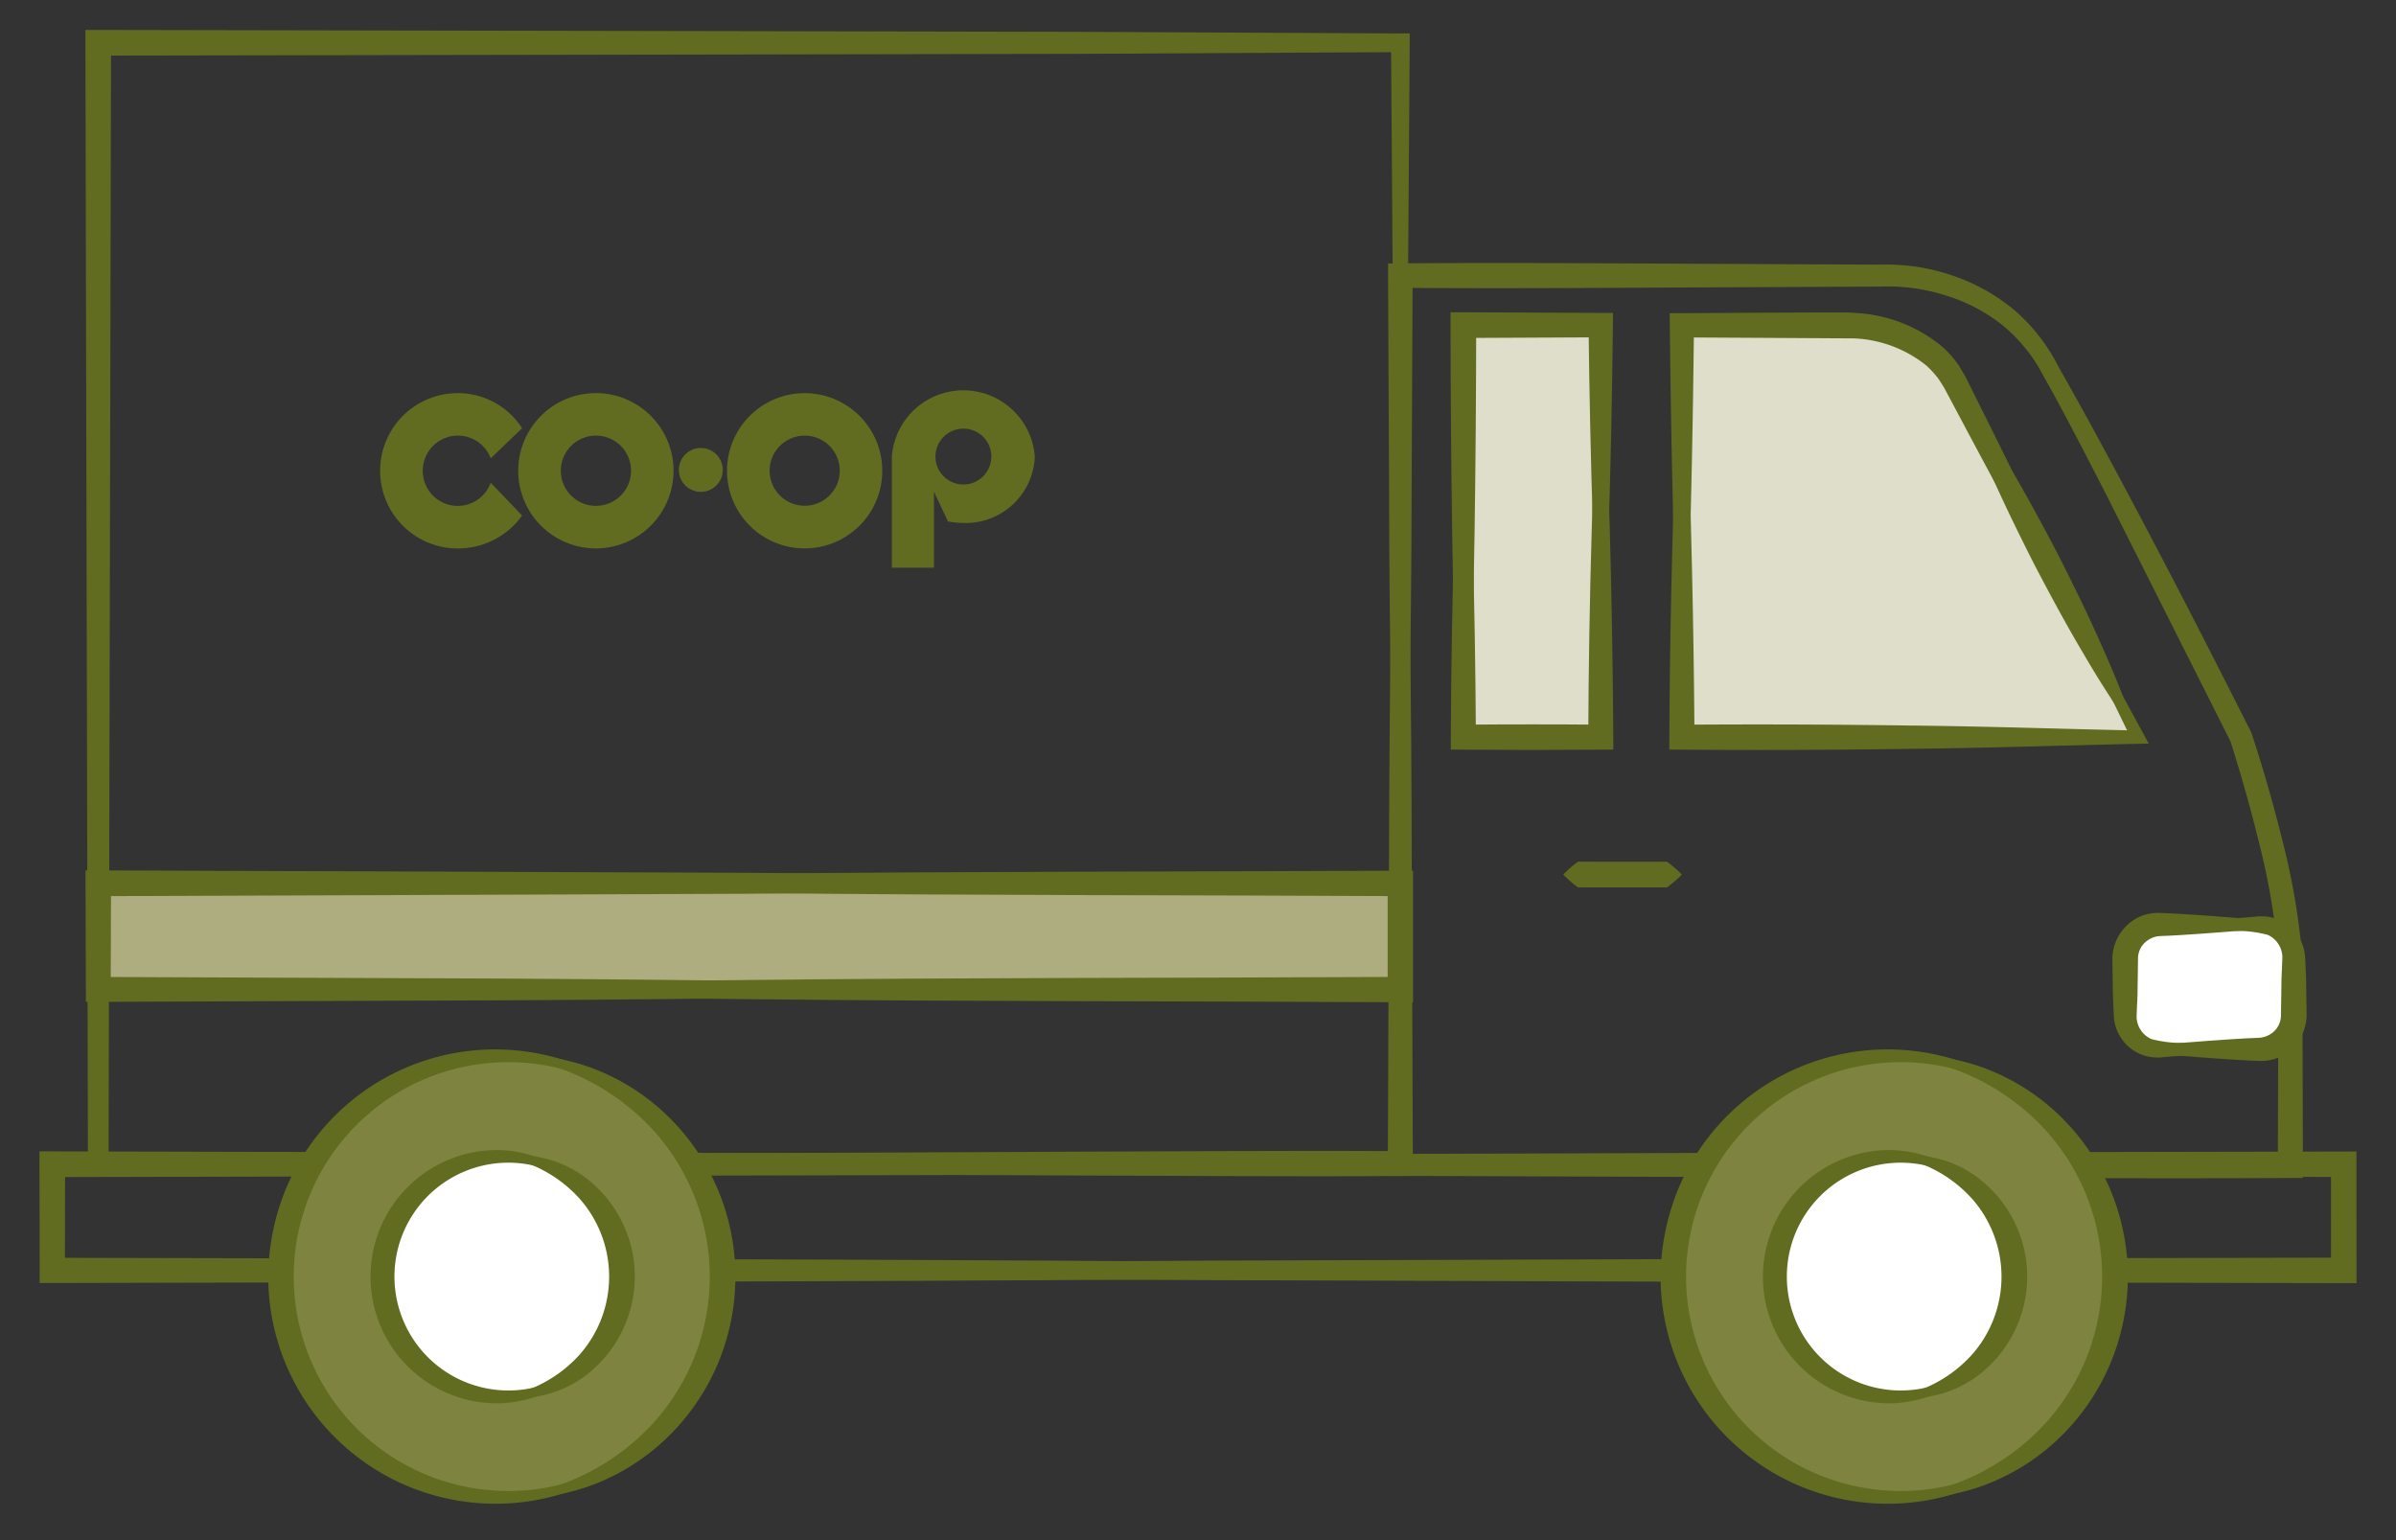
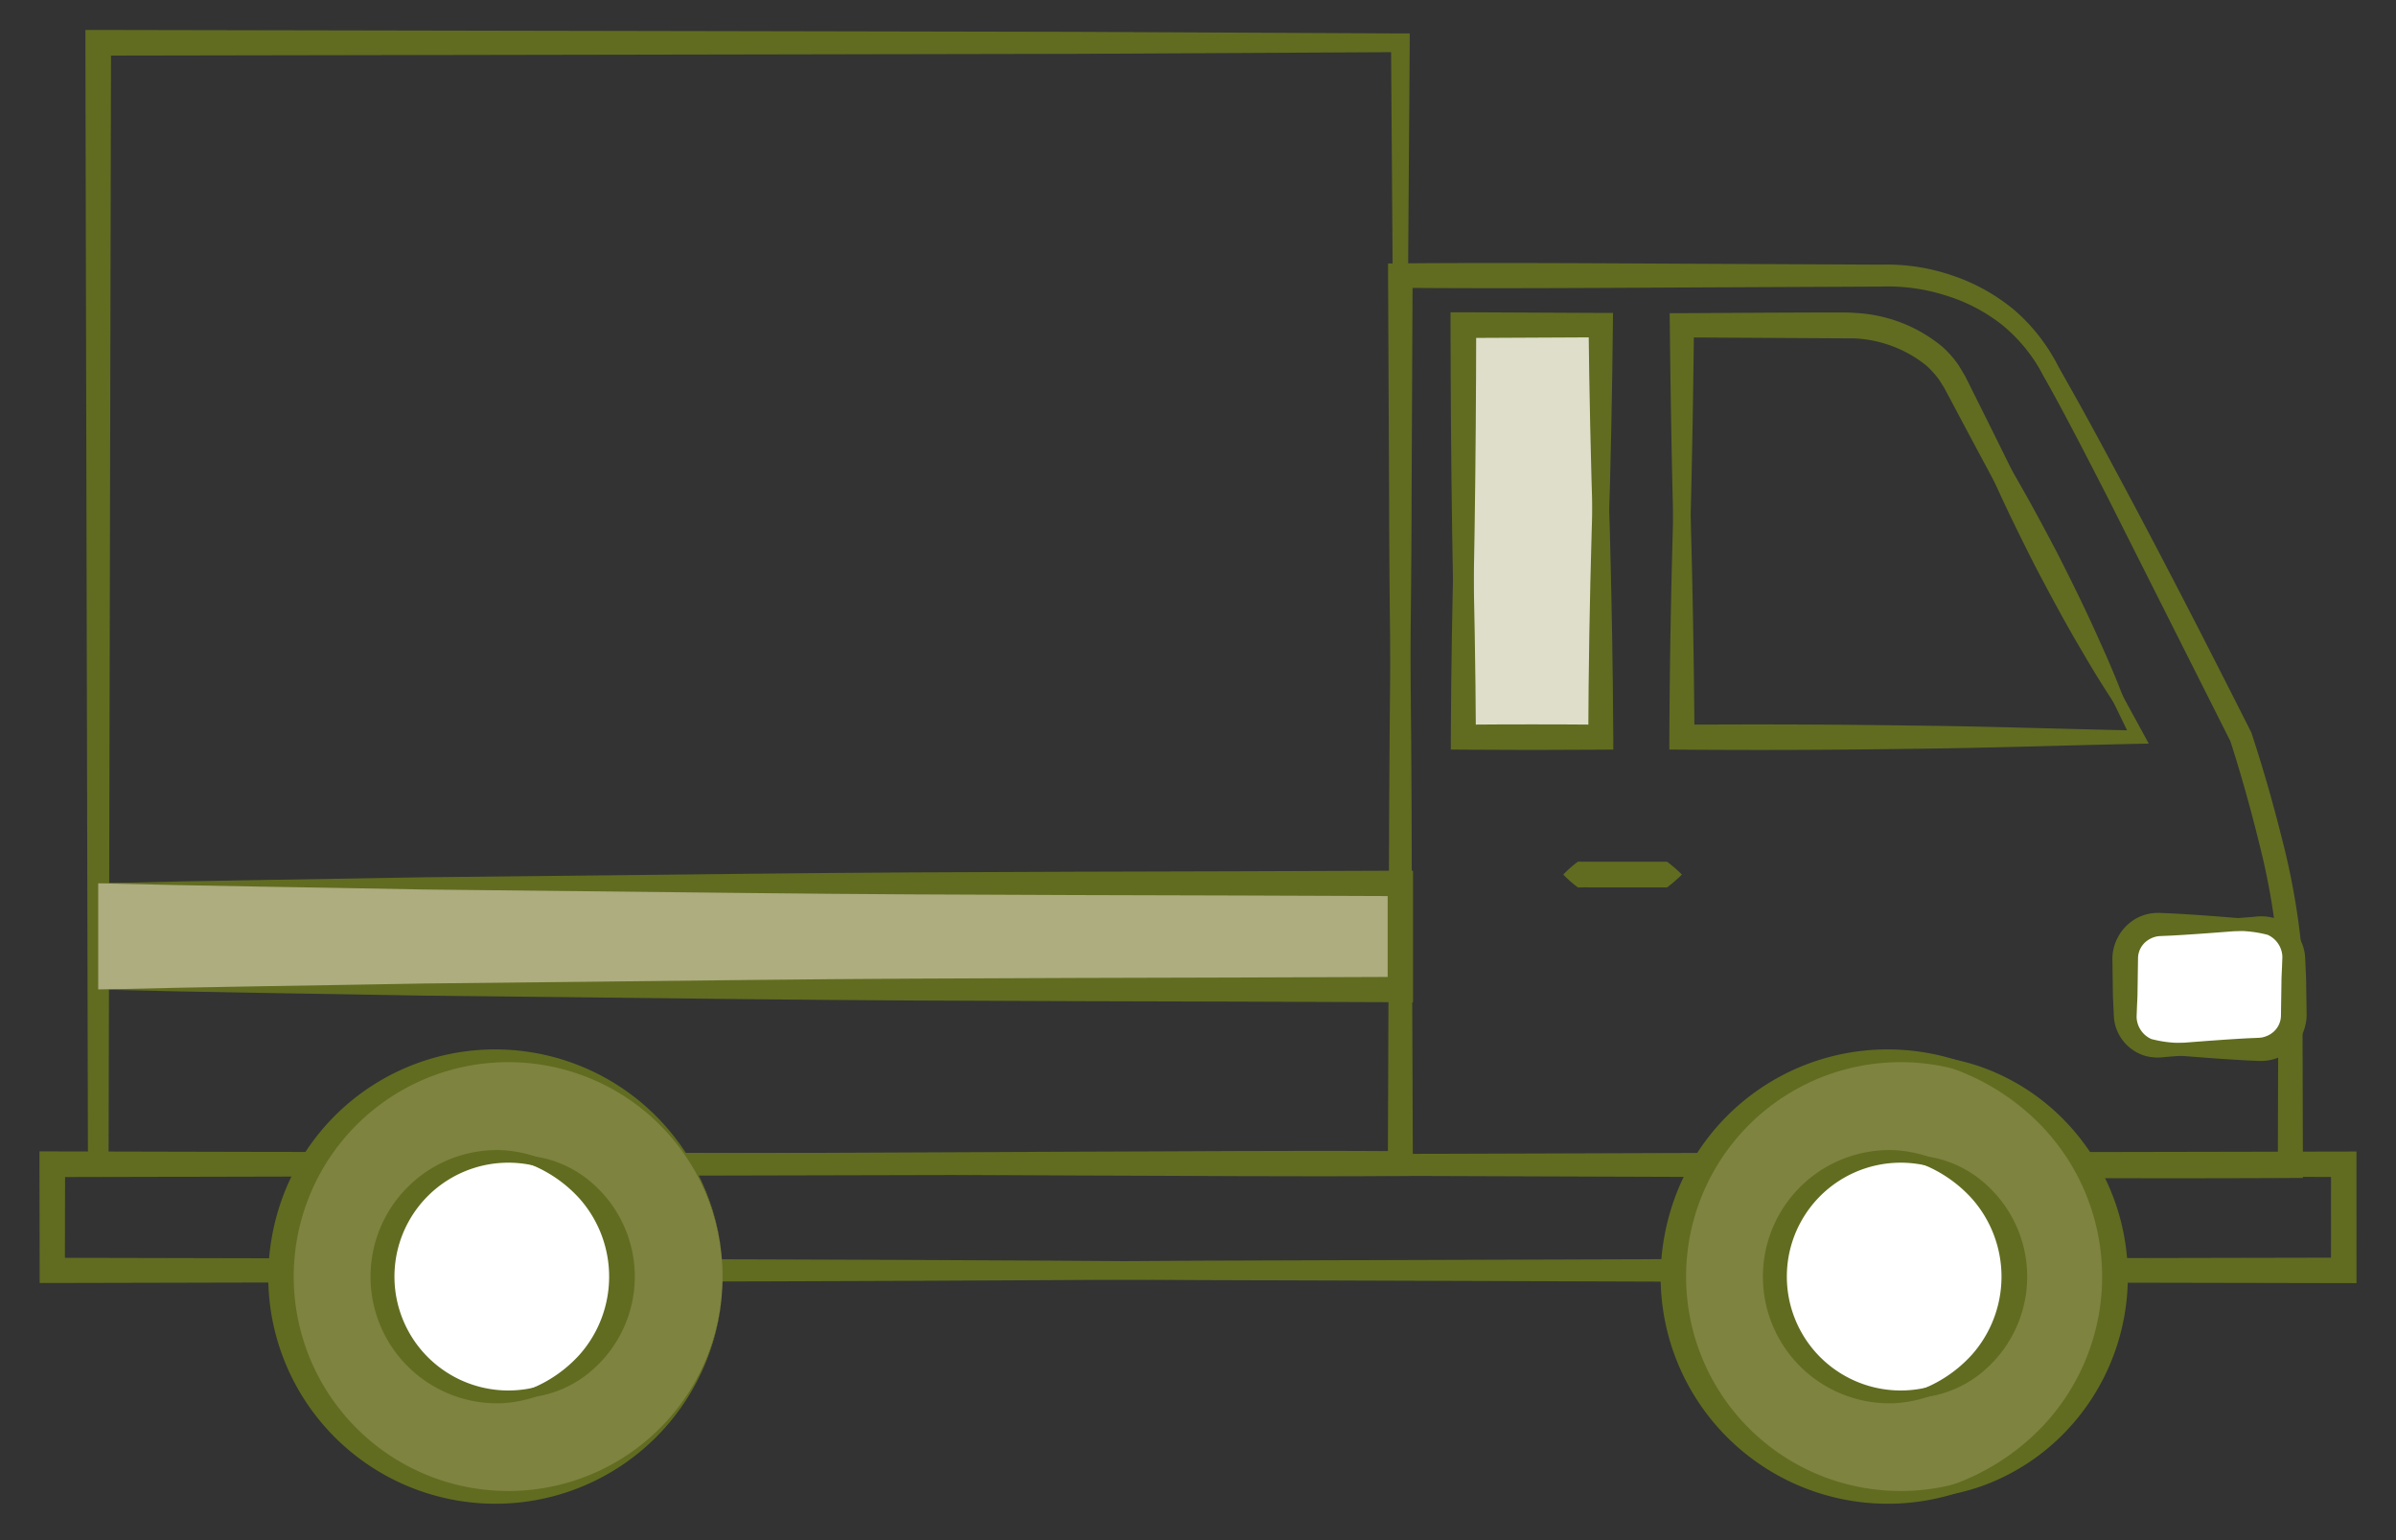
<svg xmlns="http://www.w3.org/2000/svg" width="140" height="90" viewBox="0 0 140 90">
  <rect x="0" y="0" width="140" height="90" fill="#333333" stroke="none" />
  <defs>
    <style> .cls-1 { fill: #616c20; } .cls-2 { fill: #adad7f; } .cls-3 { fill: #fff; } .cls-4 { fill: #dedecb; } .cls-5 { fill: #7e8340; } </style>
  </defs>
  <g id="レイヤー_2" data-name="レイヤー 2">
    <g>
-       <path class="cls-1" d="M28.672,26.782l1.836-1.759a4.466,4.466,0,0,0-3.758-2.05,4.539,4.539,0,0,0,0,9.078,4.616,4.616,0,0,0,3.758-1.925l-1.836-1.917a2.045,2.045,0,0,1-3.97-.7,2.052,2.052,0,0,1,3.97-.731m8.2.731a2.052,2.052,0,1,1-2.05-2.053,2.048,2.048,0,0,1,2.05,2.053m2.484,0a4.538,4.538,0,1,0-4.534,4.538,4.541,4.541,0,0,0,4.534-4.538m2.876-.05a1.282,1.282,0,1,0-1.284,1.284,1.285,1.285,0,0,0,1.284-1.284m6.836.05a2.049,2.049,0,1,1-2.049-2.053,2.048,2.048,0,0,1,2.049,2.053m2.484,0a4.536,4.536,0,1,0-4.533,4.538,4.534,4.534,0,0,0,4.533-4.538m6.372-.828a1.632,1.632,0,1,1-1.63-1.633,1.63,1.63,0,0,1,1.63,1.633m2.541,0a4.189,4.189,0,0,0-8.354,0v6.492h2.461V28.736l.816,1.733a4.526,4.526,0,0,0,.9.09,4.038,4.038,0,0,0,4.177-3.879" />
      <path class="cls-1" d="M81.825,67.992l-37.9.356L5.739,68.6l-.6,0,0-.609L4.99,2.5l0-.75h.751l38.043.071L62.8,1.859l19.021.095.55,0,0,.543-.232,32.876Zm0,0-.313-32.876L81.279,2.5l.546.546-19.021.1-19.022.036L5.739,3.249,6.488,2.5,6.344,67.992l-.605-.605,37.9.25Z" />
      <path class="cls-1" d="M81.826,16.1l15.966-.237,8.068-.124,4.05-.041A11.884,11.884,0,0,1,114,16.26a11.087,11.087,0,0,1,3.673,1.955,10.661,10.661,0,0,1,2.606,3.239c1.353,2.329,2.611,4.69,3.876,7.052,2.526,4.724,4.965,9.488,7.376,14.27l.021.042.014.045c.669,2.037,1.254,4.076,1.771,6.151a41.549,41.549,0,0,1,1.136,6.353c.08,1.121.051,2.165.061,3.223l.009,3.174.017,6.348,0,.725-.731,0c-8.668.047-17.336-.018-26-.031l-26-.091-.613,0,.006-.605.251-26.152Zm0,0,.356,26.152.251,25.857-.608-.608,26-.09c8.668-.014,17.336-.078,26-.031l-.729.729.018-6.348.009-3.174c0-1.056.028-2.131-.039-3.121a40.334,40.334,0,0,0-1.065-6.135c-.5-2.034-1.067-4.068-1.707-6.055l.036.086-7.213-14.329c-1.22-2.376-2.44-4.76-3.736-7.079a9.68,9.68,0,0,0-2.334-3.02,10.218,10.218,0,0,0-3.339-1.848,11.062,11.062,0,0,0-3.809-.584l-3.977-.041-7.985-.124Z" />
      <g>
        <rect class="cls-2" x="5.739" y="51.617" width="76.086" height="6.202" />
-         <path class="cls-1" d="M81.825,57.819c-12.482.2-25.126.373-37.835.5q-9.519.131-19.1.152l-19.147.075-.726,0,0-.732-.021-6.2,0-.752.751,0,38.043.141L62.8,51.2c6.34.051,12.681.193,19.021.285l.135,0,0,.13Zm0,0-.131-6.2.131.132c-6.34.092-12.681.235-19.021.285l-19.022.191-38.043.141.749-.749-.02,6.2-.729-.729,18.9.075q9.447.027,18.938.152Z" />
      </g>
      <g>
        <rect class="cls-3" x="124.177" y="54.024" width="9.85" height="7.297" rx="2" />
        <path class="cls-1" d="M134.027,59.32a2.028,2.028,0,0,1-.846,1.665,2.212,2.212,0,0,1-.9.381c-.335.048-.647.037-.971.059-1.285.067-2.571.164-3.856.268l-.964.076a2.878,2.878,0,0,1-1.12-.061,2.57,2.57,0,0,1-1.731-1.657,2.523,2.523,0,0,1-.122-.627l-.025-.508c-.012-.321-.034-.642-.036-.964l-.028-1.928a2.747,2.747,0,0,1,1.2-2.234,2.571,2.571,0,0,1,1.219-.432c.108-.013.216-.009.323-.012l.243.01.482.021c1.286.067,2.571.166,3.856.27l.965.076a3.038,3.038,0,0,1,1.025.194,2.208,2.208,0,0,1,1.309,1.526,3.317,3.317,0,0,1,.042.985c-.011.322-.035.643-.035.965Zm0,0a27.645,27.645,0,0,0-.18-3.819,1.821,1.821,0,0,0-1.253-1.155,2.353,2.353,0,0,0-.879-.021l-.965.076c-1.285.1-2.57.2-3.856.27l-.482.021-.239.011c-.052.009-.106.009-.157.021a1.47,1.47,0,0,0-.563.251,1.285,1.285,0,0,0-.527,1.049l-.028,1.928c0,.322-.025.643-.036.964l-.017.456a1.236,1.236,0,0,0,.03.321,1.453,1.453,0,0,0,.831,1.025,7.024,7.024,0,0,0,1.748.229c1.285.1,2.571.2,3.856.269.318.007.651.044.956.026a1.828,1.828,0,0,0,.882-.3A2,2,0,0,0,134.027,59.32Z" />
      </g>
      <g>
        <rect class="cls-4" x="85.505" y="19" width="8.026" height="24.079" />
        <path class="cls-1" d="M93.532,43.079l-8.027.365-.352.017-.013-.382c-.273-8.026-.373-16.052-.384-24.078v-.754l.75,0,8.026.039.718,0L94.242,19c-.043,4.1-.127,8.192-.256,12.227Zm0,0-.454-12.227c-.13-3.992-.214-7.922-.257-11.851l.71.71-8.026.039.75-.749c-.012,8.026-.111,16.052-.384,24.078l-.366-.366Z" />
      </g>
      <g>
-         <path class="cls-4" d="M114.188,22.273l10.719,20.806H98.274V19h9.556S112.4,18.907,114.188,22.273Z" />
        <path class="cls-1" d="M114.188,22.273c1.8,3.462,3.607,6.918,5.456,10.353L125.252,42.9l.3.553-.646.013c-4.439.094-8.878.249-13.316.293q-6.658.1-13.317.048l-.732-.006,0-.723q.031-6.02.2-12.039L98.038,19l.006-.243.23.007c2.842.073,5.683.141,8.525.173a10.839,10.839,0,0,1,4.2.639A5.936,5.936,0,0,1,114.188,22.273Zm0,0a5.92,5.92,0,0,0-3.206-2.656,9.349,9.349,0,0,0-2.059-.506,14.716,14.716,0,0,0-2.122-.047c-2.842.031-5.684.1-8.527.172L98.51,19l.3,12.039q.159,6.02.2,12.039l-.729-.728q6.658-.048,13.317.048c4.438.043,8.877.2,13.316.292l-.346.566-5.11-10.531Q116.865,27.476,114.188,22.273Z" />
      </g>
      <path class="cls-1" d="M136.946,74.236l-66.733.514c-22.337.168-44.766.16-67.159.224l-.736,0v-.74l-.012-6.2,0-.751h.751L70,67.439l33.473.2,33.473.333h.066v.065Zm0,0-.065-6.2.065.064-33.473.333L70,68.629l-66.946.155.749-.749-.012,6.2L3.054,73.5c22.237.063,44.44.055,66.733.223Z" />
      <path class="cls-1" d="M91.343,51.106a6.46,6.46,0,0,1,.866-.758c.289.015.578,0,.867.008h4.332a7.824,7.824,0,0,1,.866.75,8.041,8.041,0,0,1-.866.75H93.076c-.289,0-.578-.008-.867.007A6.594,6.594,0,0,1,91.343,51.106Z" />
      <path class="cls-1" d="M124.177,56.024a2.031,2.031,0,0,1,.847-1.665,2.187,2.187,0,0,1,.9-.38c.335-.048.647-.038.971-.059,1.286-.068,2.571-.165,3.856-.269l.965-.076a2.879,2.879,0,0,1,1.12.061,2.572,2.572,0,0,1,1.731,1.657,2.529,2.529,0,0,1,.121.628l.026.507c.011.322.033.643.035.965l.029,1.927a2.749,2.749,0,0,1-1.2,2.235,2.574,2.574,0,0,1-1.219.432c-.107.013-.216.009-.323.012l-.243-.011-.482-.021c-1.285-.067-2.571-.165-3.856-.27l-.964-.076a3,3,0,0,1-1.025-.193,2.208,2.208,0,0,1-1.309-1.526,3.292,3.292,0,0,1-.042-.986c.011-.321.034-.642.034-.964Zm0,0a27.636,27.636,0,0,0,.181,3.819A1.821,1.821,0,0,0,125.611,61a2.4,2.4,0,0,0,.879.021l.964-.077c1.285-.1,2.571-.2,3.856-.27l.482-.02.239-.011c.053-.01.106-.009.157-.022a1.46,1.46,0,0,0,.564-.251,1.283,1.283,0,0,0,.526-1.049l.029-1.927c0-.322.024-.643.035-.965l.017-.456a1.24,1.24,0,0,0-.03-.321,1.455,1.455,0,0,0-.831-1.025,7.119,7.119,0,0,0-1.748-.229c-1.285-.1-2.57-.2-3.856-.269-.317-.007-.65-.043-.955-.025a1.825,1.825,0,0,0-.883.3A2,2,0,0,0,124.177,56.024Z" />
      <polygon class="cls-1" points="3.054 68.034 36.527 67.678 70 67.469 103.473 67.358 136.946 67.292 137.689 67.29 137.689 68.035 137.691 74.236 137.691 74.983 136.946 74.981 103.473 74.915 70 74.804 36.527 74.595 3.054 74.236 36.527 73.878 70 73.669 103.473 73.559 136.946 73.492 136.202 74.236 136.203 68.035 136.946 68.777 103.473 68.711 70 68.599 36.527 68.391 3.054 68.034" />
      <path class="cls-1" d="M98.274,43.079q-.327-6.02-.487-12.039c-.11-4.013-.176-8.026-.219-12.039l-.008-.7.714,0,5.054-.03,2.526-.01h1.263l.631,0c.229,0,.473.009.7.029a8.632,8.632,0,0,1,5.061,1.986,6.081,6.081,0,0,1,.941,1.077l.369.616.283.566,1.128,2.264q2.252,4.53,4.432,9.1c1.446,3.049,2.875,6.106,4.249,9.19-1.714-2.909-3.373-5.846-5.015-8.792s-3.245-5.911-4.832-8.885l-1.187-2.232-.3-.558-.294-.46a5.4,5.4,0,0,0-.735-.808,7.212,7.212,0,0,0-4.216-1.58l-10.057-.057L98.981,19c-.044,4.013-.11,8.026-.219,12.039S98.493,39.066,98.274,43.079Z" />
      <path class="cls-1" d="M93.532,19c.143,2.006.215,4.013.317,6.019s.155,4.013.216,6.02c.106,4.013.179,8.026.2,12.039l0,.724-.733.006q-4.013.032-8.026,0l-.733-.007,0-.724c.015-4.013.088-8.026.195-12.039.059-2.007.119-4.014.216-6.02s.174-4.013.319-6.019c.145,2.006.217,4.013.32,6.019s.156,4.013.215,6.02c.107,4.013.18,8.026.2,12.039l-.731-.73q4.014-.034,8.026,0l-.729.729q.025-6.02.2-12.039c.06-2.007.118-4.014.216-6.02S93.388,21.007,93.532,19Z" />
      <path class="cls-1" d="M5.739,51.617c6.34-.162,12.681-.235,19.022-.352l19.021-.206c12.681-.143,25.362-.115,38.043-.18l.738,0v7.688l-.741,0c-12.681-.065-25.362-.039-38.043-.179l-19.021-.207c-6.341-.118-12.682-.19-19.022-.354,6.34-.163,12.681-.235,19.022-.354l19.021-.207c12.681-.14,25.362-.114,38.043-.179l-.74.74,0-6.2.738.739c-12.681-.066-25.362-.038-38.043-.181l-19.021-.206C18.42,51.852,12.079,51.779,5.739,51.617Z" />
      <path class="cls-1" d="M81.825,2.5c.282,10.915.434,21.831.544,32.746q.117,8.187.122,16.373l.063,16.373,0,.724-.732.005c-6.34.048-12.681-.017-19.021-.03L43.782,68.6l-19.021-.221c-6.341-.121-12.682-.209-19.022-.387,6.34-.177,12.681-.265,19.022-.385l19.021-.223L62.8,67.3c6.34-.014,12.681-.079,19.021-.031l-.728.728.062-16.373q.015-8.186.123-16.373C81.391,24.331,81.543,13.415,81.825,2.5Z" />
      <path class="cls-1" d="M81.825,68.112c-.15-4.334-.222-8.668-.33-13l-.2-13c-.069-4.334-.123-8.668-.128-13l-.061-13,0-.714.724-.007c5.351-.045,10.7-.01,16.052.017l8.027.038,4.013.019a11.768,11.768,0,0,1,4.142.629,11.254,11.254,0,0,1,3.676,2.059,10.7,10.7,0,0,1,2.548,3.309c1.3,2.359,2.5,4.747,3.715,7.137,2.372,4.8,4.706,9.618,6.946,14.48L123.3,28.953c-1.275-2.349-2.549-4.7-3.9-7a9.608,9.608,0,0,0-2.392-2.95,10.053,10.053,0,0,0-3.336-1.743,11.123,11.123,0,0,0-3.76-.514l-4.013.019-8.027.037c-5.35.028-10.7.062-16.052.017l.72-.721-.06,13c-.006,4.334-.06,8.668-.129,13l-.2,13C82.048,59.444,81.976,63.778,81.825,68.112Z" />
      <g>
        <g>
          <circle class="cls-5" cx="29.322" cy="74.601" r="12.899" />
          <path class="cls-1" d="M42.22,74.6a12.515,12.515,0,0,0-12.9-12.525,12.529,12.529,0,0,0,0,25.047A12.512,12.512,0,0,0,42.22,74.6Zm0,0a13.273,13.273,0,1,1-26.546,0,13.7,13.7,0,0,1,1.066-5.212A13.244,13.244,0,0,1,29.322,61.33,13.286,13.286,0,0,1,42.22,74.6Z" />
        </g>
        <g>
          <circle class="cls-3" cx="29.322" cy="74.601" r="7.02" />
          <path class="cls-1" d="M36.342,74.6a6.64,6.64,0,0,0-7.02-6.646,6.656,6.656,0,0,0,0,13.29,6.639,6.639,0,0,0,7.02-6.644Zm0,0a7.415,7.415,0,0,1-7.02,7.4,7.4,7.4,0,1,1,0-14.79,7.413,7.413,0,0,1,7.02,7.393Z" />
        </g>
-         <path class="cls-1" d="M29.322,87.5a13.549,13.549,0,0,0,8.708-4.19,12.736,12.736,0,0,0,0-17.415A13.556,13.556,0,0,0,29.322,61.7a12.305,12.305,0,0,1,5.076.643,12.726,12.726,0,0,1,4.458,2.721,13.062,13.062,0,0,1,3.037,4.327,13.123,13.123,0,0,1,0,10.415,13.042,13.042,0,0,1-3.038,4.325A12.713,12.713,0,0,1,34.4,86.855,12.3,12.3,0,0,1,29.322,87.5Z" />
        <path class="cls-1" d="M29.322,81.622a7.742,7.742,0,0,0,4.551-2.469,6.881,6.881,0,0,0,0-9.1,7.749,7.749,0,0,0-4.549-2.47A6.513,6.513,0,0,1,34.7,69.224a7.24,7.24,0,0,1,0,10.754A6.523,6.523,0,0,1,29.322,81.622Z" />
      </g>
      <g>
        <g>
          <circle class="cls-5" cx="110.678" cy="74.601" r="12.899" />
          <path class="cls-1" d="M123.577,74.6a12.516,12.516,0,0,0-12.9-12.525,12.529,12.529,0,0,0,0,25.047,12.512,12.512,0,0,0,12.9-12.522Zm0,0a13.273,13.273,0,1,1-26.546,0A13.7,13.7,0,0,1,98.1,69.389a13.24,13.24,0,0,1,12.582-8.059,13.286,13.286,0,0,1,12.9,13.271Z" />
        </g>
        <g>
          <circle class="cls-3" cx="110.678" cy="74.601" r="7.02" />
          <path class="cls-1" d="M117.7,74.6a6.64,6.64,0,0,0-7.02-6.646,6.656,6.656,0,0,0,0,13.29A6.639,6.639,0,0,0,117.7,74.6Zm0,0a7.415,7.415,0,0,1-7.02,7.4,7.4,7.4,0,1,1,0-14.79A7.413,7.413,0,0,1,117.7,74.6Z" />
        </g>
        <path class="cls-1" d="M110.679,87.5a13.551,13.551,0,0,0,8.708-4.19,12.735,12.735,0,0,0,0-17.415,13.551,13.551,0,0,0-8.706-4.192,12.305,12.305,0,0,1,5.076.643,12.735,12.735,0,0,1,4.458,2.721,13.062,13.062,0,0,1,3.037,4.327,13.117,13.117,0,0,1,0,10.415,13.039,13.039,0,0,1-3.037,4.325,12.722,12.722,0,0,1-4.457,2.721A12.3,12.3,0,0,1,110.679,87.5Z" />
        <path class="cls-1" d="M110.679,81.622a7.745,7.745,0,0,0,4.551-2.469,6.881,6.881,0,0,0,0-9.1,7.752,7.752,0,0,0-4.549-2.47,6.511,6.511,0,0,1,5.377,1.643,7.238,7.238,0,0,1,0,10.754A6.523,6.523,0,0,1,110.679,81.622Z" />
      </g>
      <path class="cls-1" d="M114.188,22.273a58,58,0,0,1,3.2,4.935c1,1.679,1.922,3.4,2.828,5.125.882,1.74,1.746,3.488,2.533,5.276a57.335,57.335,0,0,1,2.16,5.47,57.353,57.353,0,0,1-3.2-4.933c-1-1.68-1.921-3.4-2.826-5.127-.88-1.74-1.744-3.489-2.531-5.277A58.242,58.242,0,0,1,114.188,22.273Z" />
    </g>
  </g>
</svg>